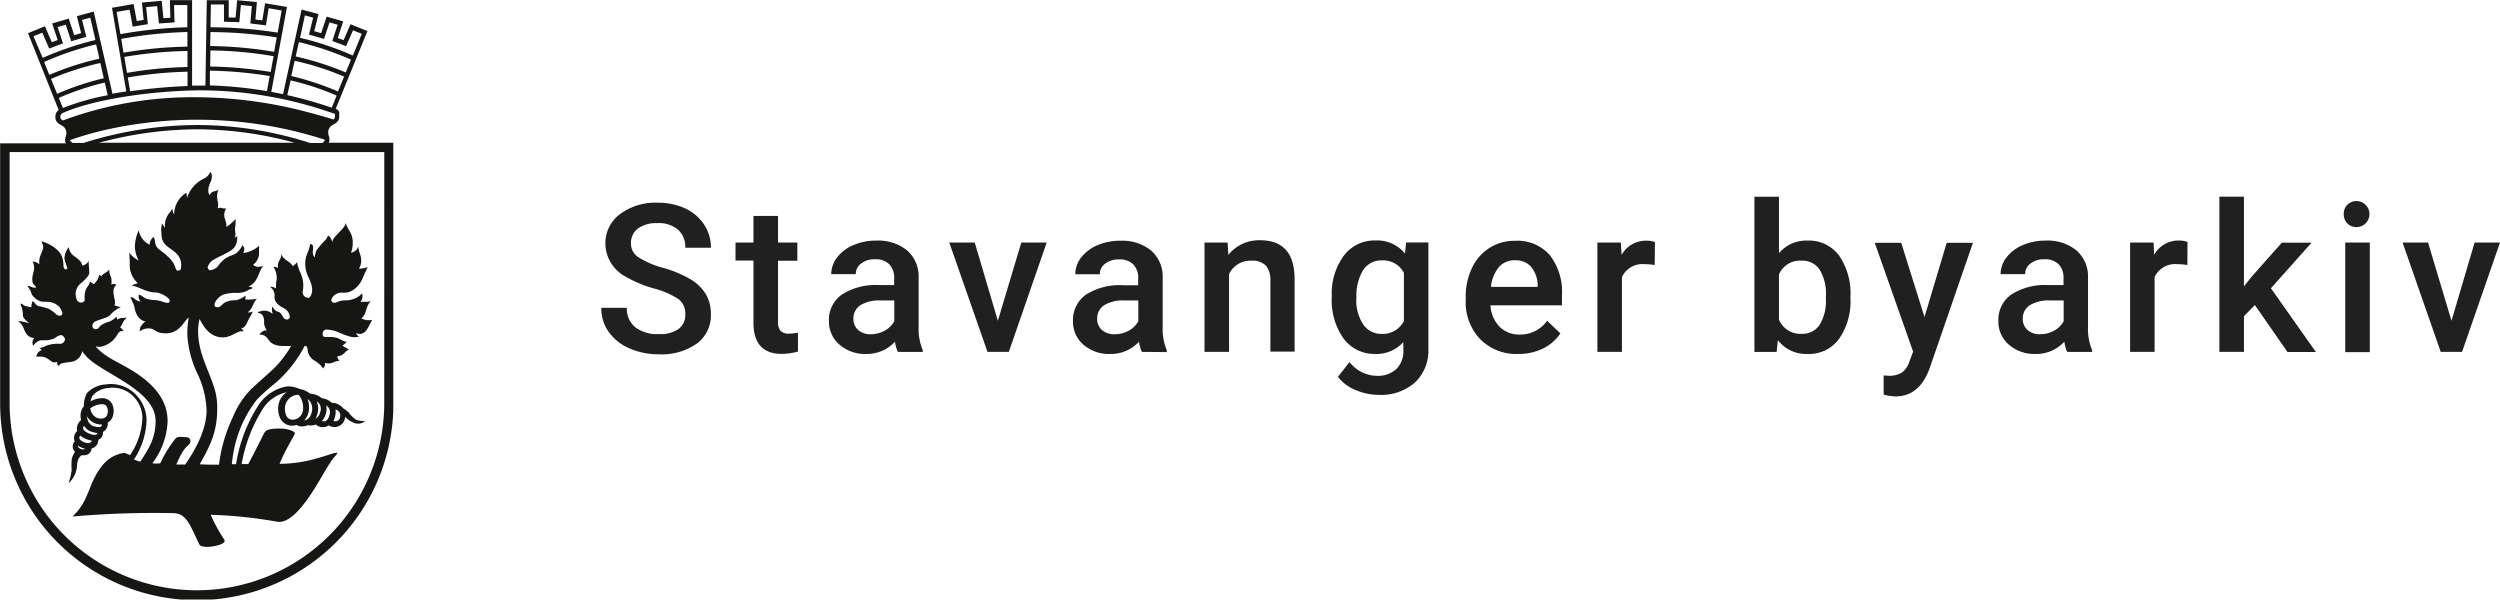
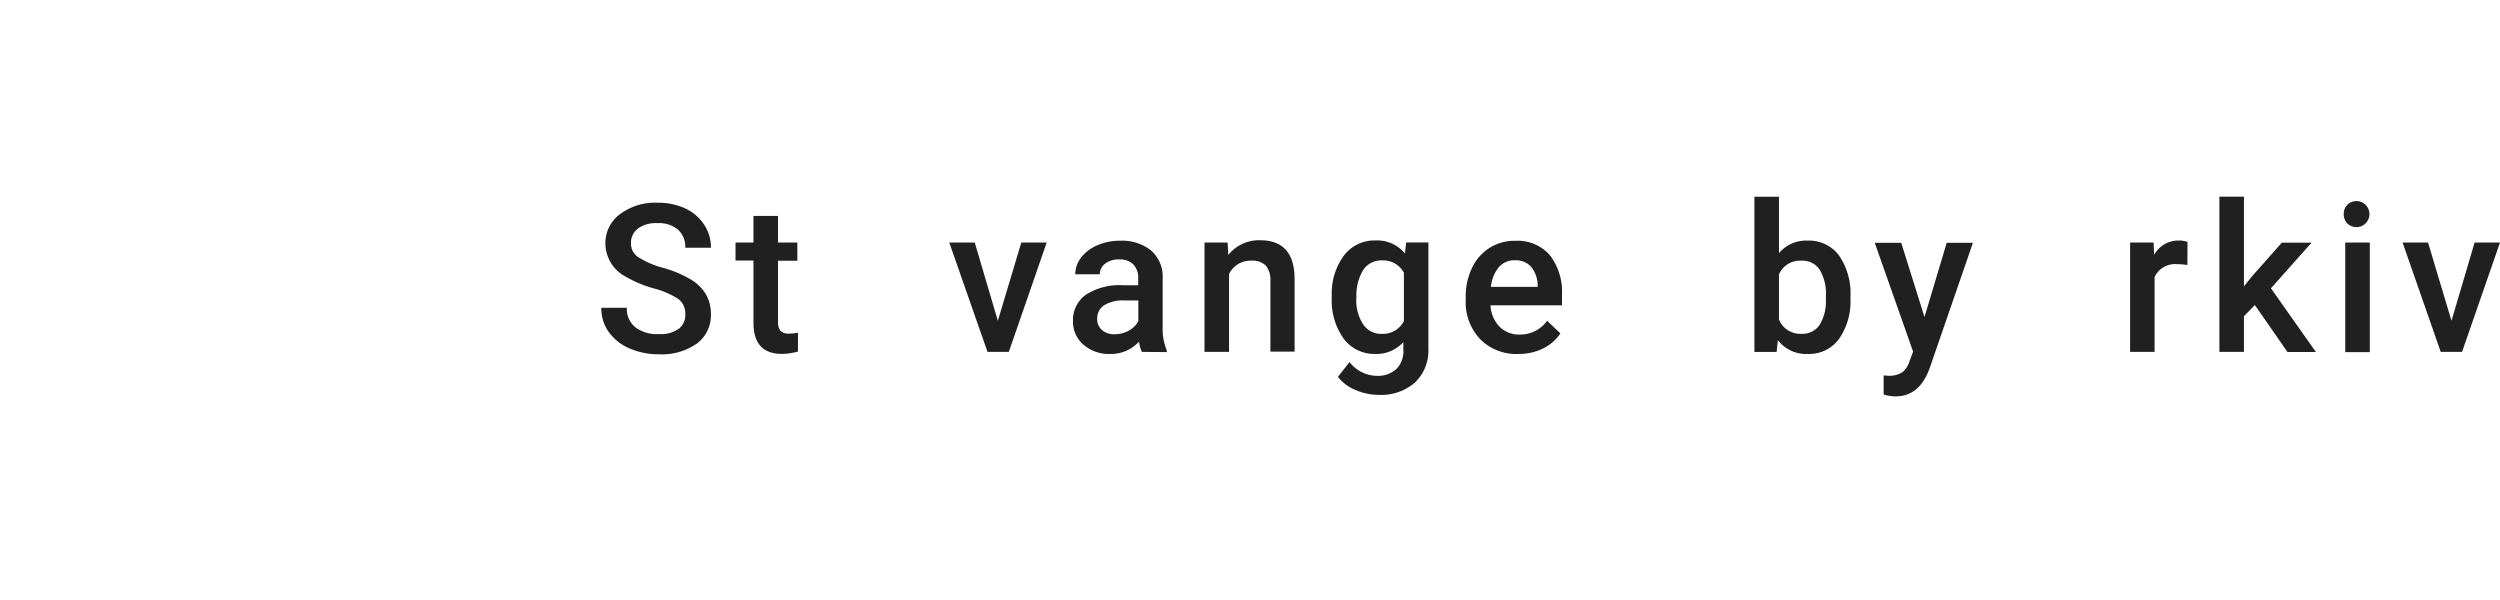
<svg xmlns="http://www.w3.org/2000/svg" id="Stavanger_Byarkiv_logo" width="362.33" height="86.89" viewBox="0 0 362.33 86.89">
  <defs>
    <clipPath id="clip-path">
-       <rect id="Rectangle_166" data-name="Rectangle 166" width="57" height="86.89" fill="none" />
-     </clipPath>
+       </clipPath>
  </defs>
  <g id="Group_44" data-name="Group 44">
    <path id="Path_111" data-name="Path 111" d="M205.3,422.56a2.58,2.58,0,0,0-1-2.17,11.92,11.92,0,0,0-3.57-1.54,17.35,17.35,0,0,1-4.1-1.72,5.48,5.48,0,0,1-2.91-4.78,5.21,5.21,0,0,1,2.1-4.25,8.53,8.53,0,0,1,5.46-1.67,9.36,9.36,0,0,1,4,.82,6.6,6.6,0,0,1,2.74,2.34,6,6,0,0,1,1,3.36H205.3a3.33,3.33,0,0,0-1.05-2.61,4.31,4.31,0,0,0-3-.95,4.5,4.5,0,0,0-2.82.78,2.59,2.59,0,0,0-1,2.17,2.32,2.32,0,0,0,1.09,2,12.66,12.66,0,0,0,3.57,1.53,16.4,16.4,0,0,1,4,1.68,6.3,6.3,0,0,1,2.21,2.17,5.62,5.62,0,0,1,.71,2.86,5.08,5.08,0,0,1-2,4.24,8.85,8.85,0,0,1-5.54,1.58,10.49,10.49,0,0,1-4.26-.86,7.07,7.07,0,0,1-3-2.37,5.85,5.85,0,0,1-1.08-3.51h3.7a3.42,3.42,0,0,0,1.21,2.81,5.26,5.26,0,0,0,3.44,1,4.53,4.53,0,0,0,2.91-.79,2.51,2.51,0,0,0,.91-2.12Z" transform="translate(-105.98 -377.05)" fill="#202020" />
    <path id="Path_112" data-name="Path 112" d="M218.74,408.35v3.85h2.8v2.64h-2.8v8.85a2,2,0,0,0,.36,1.31,1.66,1.66,0,0,0,1.28.4,6,6,0,0,0,1.25-.14V428a9,9,0,0,1-2.34.34q-4.11,0-4.11-4.53v-9h-2.6V412.2h2.6v-3.85Z" transform="translate(-105.98 -377.05)" fill="#202020" />
-     <path id="Path_113" data-name="Path 113" d="M236.1,428.05a5.36,5.36,0,0,1-.41-1.48,5.51,5.51,0,0,1-4.16,1.78,5.61,5.61,0,0,1-3.9-1.37,4.36,4.36,0,0,1-1.51-3.36,4.49,4.49,0,0,1,1.89-3.89,9.06,9.06,0,0,1,5.38-1.36h2.18v-1a2.77,2.77,0,0,0-.69-2,2.73,2.73,0,0,0-2.09-.74,3.09,3.09,0,0,0-2,.61,1.87,1.87,0,0,0-.78,1.54h-3.56a4,4,0,0,1,.87-2.44,5.76,5.76,0,0,1,2.35-1.77,8.21,8.21,0,0,1,3.31-.65,6.65,6.65,0,0,1,4.44,1.4,5,5,0,0,1,1.7,3.93v7.15a8,8,0,0,0,.6,3.41v.25Zm-3.91-2.56a4.06,4.06,0,0,0,2-.51,3.39,3.39,0,0,0,1.4-1.38v-3h-1.92a5.21,5.21,0,0,0-3,.69,2.25,2.25,0,0,0-1,1.95,2.08,2.08,0,0,0,.68,1.63,2.65,2.65,0,0,0,1.84.62Z" transform="translate(-105.98 -377.05)" fill="#202020" />
    <path id="Path_114" data-name="Path 114" d="M250.6,423.54,254,412.2h3.68l-5.49,15.85H249.1l-5.54-15.85h3.69Z" transform="translate(-105.98 -377.05)" fill="#202020" />
    <path id="Path_115" data-name="Path 115" d="M271.47,428.05a5.36,5.36,0,0,1-.41-1.48,5.51,5.51,0,0,1-4.16,1.78A5.61,5.61,0,0,1,263,427a4.36,4.36,0,0,1-1.51-3.36,4.49,4.49,0,0,1,1.89-3.89,9.06,9.06,0,0,1,5.38-1.36h2.18v-1a2.77,2.77,0,0,0-.69-2,2.73,2.73,0,0,0-2.09-.74,3.09,3.09,0,0,0-2,.61,1.87,1.87,0,0,0-.78,1.54h-3.56a4,4,0,0,1,.86-2.44,5.8,5.8,0,0,1,2.36-1.77,8.21,8.21,0,0,1,3.31-.65,6.65,6.65,0,0,1,4.44,1.4,5,5,0,0,1,1.7,3.93v7.15a8,8,0,0,0,.6,3.41v.25Zm-3.91-2.56a4.06,4.06,0,0,0,2-.51,3.39,3.39,0,0,0,1.4-1.38v-3H269a5.21,5.21,0,0,0-3,.69,2.25,2.25,0,0,0-1,1.95,2.08,2.08,0,0,0,.68,1.63,2.65,2.65,0,0,0,1.88.62Z" transform="translate(-105.98 -377.05)" fill="#202020" />
    <path id="Path_116" data-name="Path 116" d="M283.9,412.2l.1,1.8a5.69,5.69,0,0,1,4.61-2.13q5,0,5,5.67v10.47H290.1V417.79a3.29,3.29,0,0,0-.65-2.24,2.77,2.77,0,0,0-2.13-.72,3.43,3.43,0,0,0-3.21,1.94v11.28h-3.56V412.2Z" transform="translate(-105.98 -377.05)" fill="#202020" />
    <path id="Path_117" data-name="Path 117" d="M299,420a9.24,9.24,0,0,1,1.74-5.89,5.56,5.56,0,0,1,4.61-2.21,5.23,5.23,0,0,1,4.26,1.89l.16-1.6H313v15.37a6.39,6.39,0,0,1-1.94,4.92,7.41,7.41,0,0,1-5.24,1.8,8.52,8.52,0,0,1-3.41-.72,6,6,0,0,1-2.52-1.9l1.68-2.14a5.08,5.08,0,0,0,4,2,3.92,3.92,0,0,0,2.8-1,3.66,3.66,0,0,0,1-2.82v-1.07a5.24,5.24,0,0,1-4.1,1.72,5.54,5.54,0,0,1-4.55-2.22A9.53,9.53,0,0,1,299,420Zm3.55.31a6.4,6.4,0,0,0,1,3.76,3.14,3.14,0,0,0,2.7,1.37,3.44,3.44,0,0,0,3.2-1.85v-7a3.39,3.39,0,0,0-3.17-1.8,3.14,3.14,0,0,0-2.73,1.39,7.131,7.131,0,0,0-.97,4.14Z" transform="translate(-105.98 -377.05)" fill="#202020" />
    <path id="Path_118" data-name="Path 118" d="M326,428.35a7.34,7.34,0,0,1-5.48-2.13,7.73,7.73,0,0,1-2.11-5.68v-.44a9.5,9.5,0,0,1,.92-4.24,6.94,6.94,0,0,1,2.57-2.91,6.81,6.81,0,0,1,3.69-1,6.2,6.2,0,0,1,5,2.07,8.69,8.69,0,0,1,1.77,5.84v1.44H322a4.78,4.78,0,0,0,1.31,3.1,4,4,0,0,0,2.9,1.14,4.81,4.81,0,0,0,4-2l1.92,1.83a6.39,6.39,0,0,1-2.54,2.2A8,8,0,0,1,326,428.35Zm-.42-13.58a3,3,0,0,0-2.37,1,5.39,5.39,0,0,0-1.15,2.86h6.78v-.26a4.32,4.32,0,0,0-1-2.71,3,3,0,0,0-2.25-.89Z" transform="translate(-105.98 -377.05)" fill="#202020" />
-     <path id="Path_119" data-name="Path 119" d="M345.8,415.46a8.6,8.6,0,0,0-1.45-.12,3.27,3.27,0,0,0-3.3,1.87v10.84h-3.56V412.2h3.4L341,414a4,4,0,0,1,3.57-2.07,3.25,3.25,0,0,1,1.26.21Z" transform="translate(-105.98 -377.05)" fill="#202020" />
    <path id="Path_120" data-name="Path 120" d="M374.17,420.29a9.49,9.49,0,0,1-1.65,5.87,5.37,5.37,0,0,1-4.54,2.19,5.16,5.16,0,0,1-4.33-2l-.18,1.71h-3.22v-22.5h3.56v8.18a5.16,5.16,0,0,1,4.15-1.82,5.43,5.43,0,0,1,4.55,2.15,9.72,9.72,0,0,1,1.66,6Zm-3.56-.31a6.72,6.72,0,0,0-.91-3.86,3,3,0,0,0-2.64-1.29,3.3,3.3,0,0,0-3.25,2v6.53a3.34,3.34,0,0,0,3.28,2.07,3,3,0,0,0,2.58-1.25,6.55,6.55,0,0,0,.94-3.76Z" transform="translate(-105.98 -377.05)" fill="#202020" />
    <path id="Path_121" data-name="Path 121" d="M384.9,423l3.22-10.76h3.8l-6.3,18.26c-1,2.66-2.61,4-4.92,4a6.289,6.289,0,0,1-1.72-.27v-2.77l.68.05a3.5,3.5,0,0,0,2-.49,3.22,3.22,0,0,0,1.08-1.65l.51-1.36-5.56-15.77h3.84Z" transform="translate(-105.98 -377.05)" fill="#202020" />
-     <path id="Path_122" data-name="Path 122" d="M405.58,428.05a5.36,5.36,0,0,1-.41-1.48,5.51,5.51,0,0,1-4.16,1.78,5.61,5.61,0,0,1-3.9-1.37,4.35,4.35,0,0,1-1.5-3.36,4.48,4.48,0,0,1,1.88-3.89,9.06,9.06,0,0,1,5.38-1.36h2.18v-1a2.81,2.81,0,0,0-.68-2,2.75,2.75,0,0,0-2.1-.74,3.11,3.11,0,0,0-2,.61,1.87,1.87,0,0,0-.78,1.54h-3.56a4,4,0,0,1,.87-2.44,5.76,5.76,0,0,1,2.35-1.77,8.23,8.23,0,0,1,3.32-.65,6.64,6.64,0,0,1,4.43,1.4,5,5,0,0,1,1.7,3.93v7.15a8,8,0,0,0,.6,3.41v.25Zm-3.91-2.56a4.06,4.06,0,0,0,2-.51,3.39,3.39,0,0,0,1.4-1.38v-3h-1.92a5.26,5.26,0,0,0-3,.69,2.24,2.24,0,0,0-1,1.95,2.05,2.05,0,0,0,.68,1.63,2.6,2.6,0,0,0,1.84.62Z" transform="translate(-105.98 -377.05)" fill="#202020" />
    <path id="Path_123" data-name="Path 123" d="M423,415.46a8.6,8.6,0,0,0-1.45-.12,3.27,3.27,0,0,0-3.3,1.87v10.84H414.7V412.2h3.4l.09,1.78a4,4,0,0,1,3.57-2.07,3.251,3.251,0,0,1,1.26.21Z" transform="translate(-105.98 -377.05)" fill="#202020" />
    <path id="Path_124" data-name="Path 124" d="M432.78,421.26l-1.58,1.62v5.17h-3.56v-22.5h3.56v13l1.11-1.39,4.38-4.94H441l-5.89,6.61,6.52,9.24h-4.12Z" transform="translate(-105.98 -377.05)" fill="#202020" />
    <path id="Path_125" data-name="Path 125" d="M445.66,408.09a1.9,1.9,0,0,1,.52-1.36,1.888,1.888,0,1,1,0,2.7,1.89,1.89,0,0,1-.52-1.34Zm3.78,20h-3.56V412.2h3.56Z" transform="translate(-105.98 -377.05)" fill="#202020" />
    <path id="Path_126" data-name="Path 126" d="M461.28,423.54l3.35-11.34h3.68l-5.5,15.85h-3.09l-5.53-15.85h3.69Z" transform="translate(-105.98 -377.05)" fill="#202020" />
  </g>
  <g id="Skjold">
    <g id="Group_45" data-name="Group 45" clip-path="url(#clip-path)">
      <g id="Group_37" data-name="Group 37">
        <path id="Path_109" data-name="Path 109" d="M153.61,397.74a.74.74,0,0,0,.12-.43,2,2,0,0,0-.1-.6,1.25,1.25,0,0,1-.08-.42,1.19,1.19,0,0,1,.45-1,1.168,1.168,0,0,1,.3-.19,2.993,2.993,0,0,0,.38-.24,1.09,1.09,0,0,0,.46-1v-.17a.7.7,0,0,0-.51-.86h0l4.6-11.27-2.45-1-1,2.31-.85-.31.79-2.41-2.4-.69-.8,2.4-1-.29.62-2.47-2.45-.67L147,390.7l.62.14.48-2.14a38.893,38.893,0,0,1,6.67,2.2l-.71,1.76a59.74,59.74,0,0,0-17.66-3.23v-2.14a60.006,60.006,0,0,1,8.67.78l-.4,2.18.63.11,2.27-12.3-3.17-.54L144,380l-1-.12.21-2.53-2.86-.27-.22,2.51h-1v-2.51h-3.18l-.2,12.38h-1.93V377.07H130.6l.07,2.55-1,.07-.26-2.53-2.86.26.25,2.52-1,.16-.46-2.47-3.13.55,2.07,12.12c-.67.1-1.34.21-2,.34l-2.72-11.92-2.44.68.62,2.45-1,.3-.8-2.4-2.4.7.8,2.4-.85.32-1-2.31-2.45,1L114.49,393a1.11,1.11,0,0,0-.48.95,1.09,1.09,0,0,0,.46,1,2.551,2.551,0,0,0,.39.24,1.319,1.319,0,0,1,.29.19,1.2,1.2,0,0,1,.45,1,1.15,1.15,0,0,1-.08.41,2.09,2.09,0,0,0-.1.6.7.7,0,0,0,.12.43H106v37.71a28.5,28.5,0,0,0,57,0V397.74Zm-3.44-18.46,1.2.33-.61,2.45,2.18.63.8-2.4,1.17.34-.77,2.36,2,.75,1-2.3,1.27.51-1.29,3.15a44.1,44.1,0,0,0-7.65-2.57Zm-.87,3.87a44.383,44.383,0,0,1,7.55,2.54l-.76,1.86a42.9,42.9,0,0,0-7.26-2.32Zm-1.11,4.92.5-2.21a40.879,40.879,0,0,1,7.16,2.29l-.88,2.16a40.374,40.374,0,0,0-6.77-2.24M136.54,377.7h1.9v2.5l2.23.06.22-2.48,1.59.15-.22,2.52,2.26.27.4-2.48,1.89.33-.59,3.21a63.412,63.412,0,0,0-9.73-.78Zm-.06,4a63.111,63.111,0,0,1,9.61.77l-.38,2.09a59.944,59.944,0,0,0-9.27-.84Zm0,2.66a58.405,58.405,0,0,1,9.15.83l-.42,2.29a59.929,59.929,0,0,0-8.77-.79Zm14.46,13.42a53.639,53.639,0,0,0-16.33-2.61,55.221,55.221,0,0,0-16.53,2.6H116.5l-.36-.31a.15.15,0,0,1,0-.11h0a48.936,48.936,0,0,1,5-1.45,60.829,60.829,0,0,1,26.85,0c2.41.56,4.31,1.15,5.06,1.4v.05a.18.18,0,0,1-.06.14l-.24.29Zm-17.78-8.26a77.015,77.015,0,0,0-8.31.76l-.35-2a59.743,59.743,0,0,1,8.66-.84Zm-10.28-10.74,1.88-.33.45,2.46,2.2-.35-.25-2.48,1.59-.14.26,2.51,2.26-.15-.06-2.51h1.92V381a63.084,63.084,0,0,0-9.7,1Zm.67,3.91a61.788,61.788,0,0,1,9.59-1v2.12a59.84,59.84,0,0,0-9.26.88Zm.45,2.61a59.662,59.662,0,0,1,9.15-.86v2.32a58.668,58.668,0,0,0-8.77.85Zm-13.17-3,1.28-.51,1,2.3,2-.76-.78-2.36,1.18-.34.8,2.4,2.18-.64-.62-2.45,1.2-.33.74,3.24a44.632,44.632,0,0,0-7.64,2.59Zm1.54,3.74a42.663,42.663,0,0,1,7.54-2.56l.48,2.07a42.12,42.12,0,0,0-7.26,2.35Zm1,2.45a40.852,40.852,0,0,1,7.15-2.31l.5,2.21a39.465,39.465,0,0,0-6.76,2.26Zm1.13,2.75a39.881,39.881,0,0,1,6.67-2.23l.42,1.84a35.624,35.624,0,0,0-6.49,1.85Zm.64,3.3-.19-.12a.47.47,0,0,1-.21-.47c0-.18,0-.38.44-.57,4.19-1.82,12-3.12,19.56-3.24a58.52,58.52,0,0,1,19.66,3.38h.12a.61.61,0,0,1,0,.14,1.928,1.928,0,0,0,0,.24.47.47,0,0,1-.22.47h0c-.82-.27-2.89-.87-5.43-1.5A64.441,64.441,0,0,0,134,391.14a54,54,0,0,0-18.86,3.35m19.46,1.3a53.828,53.828,0,0,1,14.1,1.95H120.3a55.71,55.71,0,0,1,14.3-1.95m27.07,39.66a27.147,27.147,0,1,1-54.295,0l0-36.36h54.3Z" transform="translate(-105.98 -377.05)" fill="#161615" />
        <path id="Path_110" data-name="Path 110" d="M156.69,437a4.67,4.67,0,0,0-.95-.76,2.27,2.27,0,0,0-1.08-.72,2.079,2.079,0,0,0-.6-.09,2.15,2.15,0,0,0-.94-.56,3.211,3.211,0,0,0-.52-.11,2.551,2.551,0,0,0-.89-.51,3.64,3.64,0,0,0-.8-.15,3.461,3.461,0,0,0-1.14-.6l-.38-.07a3.65,3.65,0,0,0-1.87-.37,6.21,6.21,0,0,0-4.2,2.91,22,22,0,0,0-3.13,8.36h-.61a20.832,20.832,0,0,1,.31-2.1,17.4,17.4,0,0,1,3.35-7.3,31.883,31.883,0,0,1,2.82-2.5,18.66,18.66,0,0,0,3.83-4.78c.15-.26.17-.47.36-.47s.26.28.31.51a2,2,0,0,0,1.1,1.68,3.6,3.6,0,0,1,1.15,1.08,1,1,0,0,0,.27-.82,1.672,1.672,0,0,0,.55.09c.69,0,.77-.36,1.54-.36a1.41,1.41,0,0,1-.31-.68c1,0,1.17-.92,1.73-.92a9.122,9.122,0,0,0-1-.6,2.58,2.58,0,0,0,.62-.57c-1-.2-1-.7-2.43-.7h-.63a.38.38,0,0,1-.41-.33v-.07c0-.52.34-.67.51-.67,1.61.06,2,.62,3.16.91a2.4,2.4,0,0,0,1.67.07c-.28,0-.52-.46-.52-.46a2.4,2.4,0,0,0,.66.11c.93-.17,1.06-.94,1.71-2.05a2.19,2.19,0,0,1-1.58-.22c.77-.51.57-1.66,1.38-2.52a1.35,1.35,0,0,1-.6.13h-.9a1.32,1.32,0,0,0,.23-1.21,3.25,3.25,0,0,1-2.33,1c-1.23,0-1.34.43-1.8.35a.45.45,0,0,1-.33-.46,1.58,1.58,0,0,1,1.65-1,2.32,2.32,0,0,0,1.63-.48,3.64,3.64,0,0,0,1.28-1.67l.7-1.57A3.9,3.9,0,0,1,158,416a2.21,2.21,0,0,0,.33-1.18c0-.88-.4-1.22-.42-2.08a1.27,1.27,0,0,1-1.06.93,3.839,3.839,0,0,0,.25-1.54c0-1.36-.8-1.8-1-2.78-.14.93-2,2-2,2.93a1.24,1.24,0,0,0-.57-1.1,3.151,3.151,0,0,1-.31.57,13.559,13.559,0,0,0-1.32,1.52,2.27,2.27,0,0,0-.29,1.05c-.44-.26-.25-1.18-.25-1.29,0-.3,0-.55-.43-.63-.15,1.19-.71,1.53-.71,2.88,0,1.74,1,2.38,1,3.81,0,.41-.18,1.09-.55,1.13a.83.83,0,0,1-.83-.84v-.07a4.07,4.07,0,0,0,0-1.77c-.16-.75-.47-1.17-.68-1.9a4.261,4.261,0,0,1-.13-.62,1.84,1.84,0,0,1-.61.6c-.58-.88-1.37-.84-1.67-1.78,0,.81-.49,1-.49,1.7a2.072,2.072,0,0,0,0,.35,1.47,1.47,0,0,0-.65-.18,3.08,3.08,0,0,1,.48,1.64c0,.36-.1.48-.1.93a3.678,3.678,0,0,0,0,.58,1.37,1.37,0,0,0-.9-.24,1.47,1.47,0,0,1,.67,1.48c0,1.05,1.19,1.51,1.57,1.73a1.62,1.62,0,0,1,.65,1.17c0,.25-.32.36-.36.36a.63.63,0,0,1-.57-.3c-.17-.24-.35-.68-.64-.78-.56-.2-.58-.2-.94-.81a1.55,1.55,0,0,0,0,.93.18.18,0,0,1,0,.1h-.06a1.71,1.71,0,0,0-1.42-.4c-.38.09-.7.19-.7.19l.27.16c.42,0,.7.58.7,1.14a1.87,1.87,0,0,0,.4,1.33,1.21,1.21,0,0,0-1.07.63c1.68,0,.78,1.58,3.41,1.65h1.17a15.359,15.359,0,0,1-3.22,3.92c-1.22,1.11-1.73,1.52-2.64,2.4a12.53,12.53,0,0,0-2.59,4,22.339,22.339,0,0,0-2,6.88c-.94,0-1.67,0-2.79-.06,1.52-2.72,2.53-4.65,2.53-8.07a9.341,9.341,0,0,0-.33-2.68c-.88-3-2.37-5.13-2.44-8.45a8.266,8.266,0,0,1,.21-1.848c.36.558,1.2,2.658,3.4,2.658,1.1,0,2.08-.89,2.64-.89h.36a1.541,1.541,0,0,0-.36-.41c.73-.17.81-.88,1.2-1.54a4.541,4.541,0,0,0,.47-.9l-.52.13h-.22c.81-.66.69-1.29,1.35-2a5.161,5.161,0,0,1-1.75.09.71.71,0,0,0,.09-.53,3.77,3.77,0,0,1-1.33.66c-2.36,0-1.93,1.19-2.92,1-.33-.08-.22-.48-.22-.55a2.44,2.44,0,0,1,1.22-1.25,6,6,0,0,1,2-.26,3,3,0,0,0,1.76-.47c.18-.09.46-.06.46-.26s-.39-.06-.5-.2c1.5-.68,1.41-2.45,2.18-3a2.38,2.38,0,0,1-.75.15,1.11,1.11,0,0,1-.8-.3,2.11,2.11,0,0,0,.86-1.55v-.66a2.45,2.45,0,0,0,0-.54,4.14,4.14,0,0,1-2.29,1.05,1.26,1.26,0,0,0,.15-.66c0-.23-.3-.36-.2-.56-1,1.87-1.51,1.21-2.75,2.17a6.6,6.6,0,0,0-.91,1,1.67,1.67,0,0,1-1.12.55c-.14,0-.33-.32-.33-.4a1.86,1.86,0,0,1,.67-1,9.63,9.63,0,0,1,1.42-.75c1.26-.72,2.22-.88,2.22-2.8a1.411,1.411,0,0,1-.35.23,2,2,0,0,0,.07-.54c0-.35-.06-.46-.06-.75a11.138,11.138,0,0,0,.1-1.41,8.732,8.732,0,0,1-1.35,1.15c.05-.75-.31-1.2-.31-1.69a1.49,1.49,0,0,1,.31-1h-.35c-.26,0-.23-.09-.54-.09a.67.67,0,0,0-.37.08,2,2,0,0,0,.06-.48c0-.57-.14-.7-.14-1.15a2.22,2.22,0,0,1,.25-1.16c-.32.45-1,.1-1.33.87a1.05,1.05,0,0,1-.2-.66c0-.91.52-1.29.52-2.06a1,1,0,0,0-.23-.67,1.87,1.87,0,0,1-.81.94,4.65,4.65,0,0,0-2.55,2.82c-.07-.24-.05-.45-.12-.71a3.69,3.69,0,0,0-1.76,3.09c-.23-.14-.17-.66-.29-.78a2.14,2.14,0,0,1-.32.52,2.8,2.8,0,0,0-.72,1.72,2.33,2.33,0,0,0,0,.53,4.159,4.159,0,0,1-.43-.66,4,4,0,0,0-.08,1.43c0,2.07,1.39,1.93,2.43,3.25a2.32,2.32,0,0,1,.43,1.29c0,.19,0,.85-.24.85s-.4.26-.62-.46a3.54,3.54,0,0,0-1.1-1.56c-.56-.58-1-.77-1.45-1.21s-.34-1.19-.57-1.61a1.38,1.38,0,0,0-.59,1.13,2.86,2.86,0,0,1-1.58-2.09,5.8,5.8,0,0,0-.56,2.42,4.7,4.7,0,0,0,.54,1.94,3.53,3.53,0,0,1-1.37-1.14,14.218,14.218,0,0,1,.08,2,3.56,3.56,0,0,0,1.18,2.45,3.339,3.339,0,0,0-.91.34c1,.08,2,1,3.59,1,.42,0,1.93.67,1.93,1.2a.28.28,0,0,1-.28.3h0c-.51,0-.76-.27-1.8-.4a4,4,0,0,1-1.37-.23c-.4-.16-.4-.35-1-.57a.93.93,0,0,0,.26,1c-.9-.07-.87-.66-1.52-.61a10.662,10.662,0,0,1,.56,1.23c.3,1.86,1.11,2.13,1.68,2.32-.3.1-.41.3-.62.54a1.21,1.21,0,0,0-.23.84,2.27,2.27,0,0,1,1.23-.42c1.06,0,.91.72,2.54.72,2.06,0,2.67-1.91,3.31-2.28a13.76,13.76,0,0,0-.2,2.48,15,15,0,0,0,1.43,5.57,13.42,13.42,0,0,1,1.36,5.39c0,2.44-1.25,5.19-3.1,7.86h-1.3c.81-1.76,1.11-2.28,1.84-2.88.37-.44.33-1.09-.54-1.1-.53,0-1.07-.16-1.41.22a17.081,17.081,0,0,0-2.2,3.57,3.7,3.7,0,0,1-1.15,0,10.67,10.67,0,0,0,2.21-6.11c0-3-1.93-5.4-5.26-7.4-2.47-1.48-3.7-1.82-5.1-3.33l-.08-.09h.09a1.78,1.78,0,0,0,1.07-.06c2-.73,1.89-2.07,2.55-2.16h.33a1.29,1.29,0,0,0-.48-.53,4.488,4.488,0,0,0,.46-.83c.14-.28.38-.36.44-.67a1.06,1.06,0,0,1-.39.13h-.35a2.639,2.639,0,0,0-.61.23.669.669,0,0,0-.09-.41,3.11,3.11,0,0,1-.94.67,4.7,4.7,0,0,0-1.26.54c-.44.35-.26.49-.79.6a.48.48,0,0,1-.47-.33.71.71,0,0,1,.32-.76c.68-.36,1.79-.51,2.26-1a4.52,4.52,0,0,1,1.53-1.13,3.762,3.762,0,0,1-.93-.25c.32-.62-.46-1.81,0-2.65.09-.18.2-.15.26-.28a.43.43,0,0,0-.42-.16.86.86,0,0,0-.28.11,3.4,3.4,0,0,0,0-.78c0-.42-.41-.84-.3-1.49-.3.54-.86.53-1.17,1.07a.52.52,0,0,0-.31-.23,2.23,2.23,0,0,1-.8,1.35c-.07-.14-.56-.28-.53-.44-.13.79-.42.64-.65,1.39a3.3,3.3,0,0,0-.11,1.29c0,.26-.25.4-.5.43a.69.69,0,0,1-.68-.52,2,2,0,0,1,.68-2.33c.4-.35,1.21-1.09,1.16-1.49,0-.24-.1-1.36-.1-1.72-.2.4-.34.51-.9.7-.2-.83-.77-1-1.47-1.61a1.74,1.74,0,0,1-.49-1.08,2.77,2.77,0,0,0-.64,1.67,5.259,5.259,0,0,0,.39,1.22c.06.19,0,.36-.21.34s-.3-.29-.32-.5a4.414,4.414,0,0,0-.1-.9c-.17-1.38-2-2.41-3.11-2.66a3.119,3.119,0,0,1,.26.66c.09.76-.69,1.46-.55,2.53a.589.589,0,0,0,0,.14,1.38,1.38,0,0,0-1-.39,1.13,1.13,0,0,1,.23.64c.1.86-.35,1.25-.23,2.21,0,.41.34.53.55.87a.61.61,0,0,1-.18.05c-.42.06-.64-.29-1.07-.23.2.4.33.38.5.89a1.36,1.36,0,0,0,.49.77,2.21,2.21,0,0,0,.8.52c.54.19,1,0,1.72.2a2.33,2.33,0,0,1,1.18.76,3.53,3.53,0,0,1,.36.76c0,.05-.06.37-.25.38a.82.82,0,0,1-.59-.13,5.93,5.93,0,0,0-1.14-.85,10.321,10.321,0,0,0-1.52-.4,1.42,1.42,0,0,1-.54-.46c-.09-.1-.23-.28-.27-.25a1.006,1.006,0,0,0-.13.37,1.31,1.31,0,0,0-.06.52,7.478,7.478,0,0,1-1-.24c-.23-.1-.32-.31-.56-.28v.09a2.22,2.22,0,0,0,.18.49,5.15,5.15,0,0,1,.16,1.17c0,.37.75.93.9,1.09,0,0-1.46-.47-1.57-.23.71.38.69,1,1.13,1.7a1.42,1.42,0,0,0,1.17.65,1.07,1.07,0,0,0-.22.94.23.23,0,0,0,.11.17,1.81,1.81,0,0,1,1-.77h.91c1.62-.2,1.21-.64,2.1-.75.23,0,.54.36.56.59a.74.74,0,0,1-.71.68,4.569,4.569,0,0,0-1.91.23,5.372,5.372,0,0,1-1.08.39c.11.09.27.17.32.29a1.1,1.1,0,0,0-.77.94,2.583,2.583,0,0,1,.39,0,1.94,1.94,0,0,1,1.2.27c.53.3.68.71,1.43.5a.88.88,0,0,0,0,.23.39.39,0,0,0,.26.34c.14-.25,0-.37,1.72-.58a1.86,1.86,0,0,0,1.64-1.54,7.082,7.082,0,0,0,.53.66c2.18,2.52,10.11,4.89,10.11,9.42,0,2.58-1,4-2.19,5.9h-.14l-.82-.28a10.78,10.78,0,0,0,1.84-5.82,5.33,5.33,0,0,0-1.43-3.47,5,5,0,0,0-4.5-1.6A4.07,4.07,0,0,0,118.6,434a3.63,3.63,0,0,0-.46,1.93,1.861,1.861,0,0,0-.21.28,2.27,2.27,0,0,0-.19,1.71,1.68,1.68,0,0,0-.62,1.23,1.13,1.13,0,0,0,.06.36,1.35,1.35,0,0,0-.38,1.5,1.19,1.19,0,0,0-.27.92,1.13,1.13,0,0,0,.32.61,2.87,2.87,0,0,0-.48,1.12,9.628,9.628,0,0,0,0,1.52,10.49,10.49,0,0,1-.45,1.9,3.76,3.76,0,0,0,1.23-2.56,3.26,3.26,0,0,1,.12-.76,1.61,1.61,0,0,1,.53-.73,2,2,0,0,0,.35,0,1.28,1.28,0,0,0,.66-.18,1,1,0,0,0,.43-.8,1.15,1.15,0,0,0,.53-.26,1.22,1.22,0,0,0,.46-1,1.08,1.08,0,0,0,.67-1.15,1.18,1.18,0,0,0,.19-.11,1.41,1.41,0,0,0,.51-1.24,1.62,1.62,0,0,0,.64-.68,2.45,2.45,0,0,0,0-2,1.63,1.63,0,0,0-1.19-.84,3.38,3.38,0,0,0-1.94.45,2.3,2.3,0,0,1,.28-.81,3.29,3.29,0,0,1,2.28-1.12,4.18,4.18,0,0,1,3.75,1.33,4.5,4.5,0,0,1,1.2,2.93,10.18,10.18,0,0,1-1.79,5.46c-.44-.19-.82-.33-.82-.33a4.92,4.92,0,0,0-3.27,1.93c-2.06,2.62-1.76,5-4.26,7.3a136,136,0,0,1,14.56-.49c2,0,2.47,1.75,3.83,4.54.13.25.55.35,1.23.35s2.88-.38,2.36-1.09a23.161,23.161,0,0,1-1.94-3.56,65.753,65.753,0,0,1,9.61,1c3,.55,6.5-6.84,7.59-8.36a6.221,6.221,0,0,1,1-1.31c0-.09.13-.11.13-.23s-.06-.08-.11-.08c-.82,0-3.86,1.59-8.24,1.59.94-2.3,2.21-4.14,2.21-4.43s-1-.68-2.2-.68-1.95.12-2.22.62c-.42.78-1.25,2.53-2.33,4.53H141a22.14,22.14,0,0,1,3-7.88,5.39,5.39,0,0,1,3.53-2.53h0a2.77,2.77,0,0,0-1.2,1.89,3.28,3.28,0,0,0,.17,1.67,1.94,1.94,0,0,0,1.51,1.26,2,2,0,0,0,.94-.08,1.42,1.42,0,0,0,.75.21,2.12,2.12,0,0,0,.93-.19,1.573,1.573,0,0,0,.3.05h.11a2.18,2.18,0,0,0,.72-.13,1.63,1.63,0,0,0,.77.37,1.461,1.461,0,0,0,.29,0,1.27,1.27,0,0,0,.8-.25,1.47,1.47,0,0,0,.82.24,1.52,1.52,0,0,0,1.46-1,1.89,1.89,0,0,0,.11-.47l.18.16a2.72,2.72,0,0,0,.89.61,1.62,1.62,0,0,0,1.82-.15,5.76,5.76,0,0,1-1-.11c-.56-.11-1.08-.8-1.31-1m-38.35,5.16a.84.84,0,0,1-.66-.07c-.18-.1-.28-.21-.3-.31a.5.5,0,0,1,0-.12,1.75,1.75,0,0,0,.35.2,2.8,2.8,0,0,0,.63.23.1.1,0,0,1,0,.07m.88-1c-.22.19-.63.17-1.11-.06a1.24,1.24,0,0,1-.5-.38.44.44,0,0,1,.08-.51,3,3,0,0,0,.46.3,3.63,3.63,0,0,0,1.21.42.43.43,0,0,1-.14.23M120,440c-.19.14-.69.12-1.4-.26-.26-.14-.56-.36-.57-.63a.59.59,0,0,1,.13-.36,2,2,0,0,0,.81.76,3.371,3.371,0,0,0,1.12.29.25.25,0,0,1-.09.2m.62-1.13c-.25.19-.91,0-1.29-.13a1.48,1.48,0,0,1-.67-.93,1.72,1.72,0,0,1-.09-.44,2.219,2.219,0,0,0,.45.56,2.35,2.35,0,0,0,1.74.64.41.41,0,0,1-.14.3m.28-3.24a.76.76,0,0,1,.58.4,1.57,1.57,0,0,1,0,1.24.9.9,0,0,1-.64.43,1.44,1.44,0,0,1-1.26-.4,1.74,1.74,0,0,1-.51-1.06,2.92,2.92,0,0,1,1.82-.61m29,.88a1.53,1.53,0,0,1-1.62,1.36,1,1,0,0,1-.85-.73,2.53,2.53,0,0,1-.12-1.22,2,2,0,0,1,1.91-1.66.8.8,0,0,1,.17.15,3,3,0,0,1,.51,2.1m1.34-.07c-.12.91-.53,1.45-1.16,1.54a2.73,2.73,0,0,0,.65-1.29,3.6,3.6,0,0,0-.14-1.75h.08a1.77,1.77,0,0,1,.56,1.5m1.17.36a1.43,1.43,0,0,1-.68.93,3.51,3.51,0,0,0,.36-1.18,2.43,2.43,0,0,0-.2-1.33,1.26,1.26,0,0,1,.51,1.58m1.35.39c-.12.48-.37,1-.91.92l-.18-.05a2.68,2.68,0,0,0,.63-2.24,1.13,1.13,0,0,1,.46,1.37m1.5.49a.71.71,0,0,1-.78.42l-.14-.05a2.551,2.551,0,0,0,.24-.67,2.42,2.42,0,0,0,.05-1,1.1,1.1,0,0,1,.62.5,1.06,1.06,0,0,1,0,.8" transform="translate(-105.98 -377.05)" fill="#161615" />
      </g>
    </g>
  </g>
</svg>